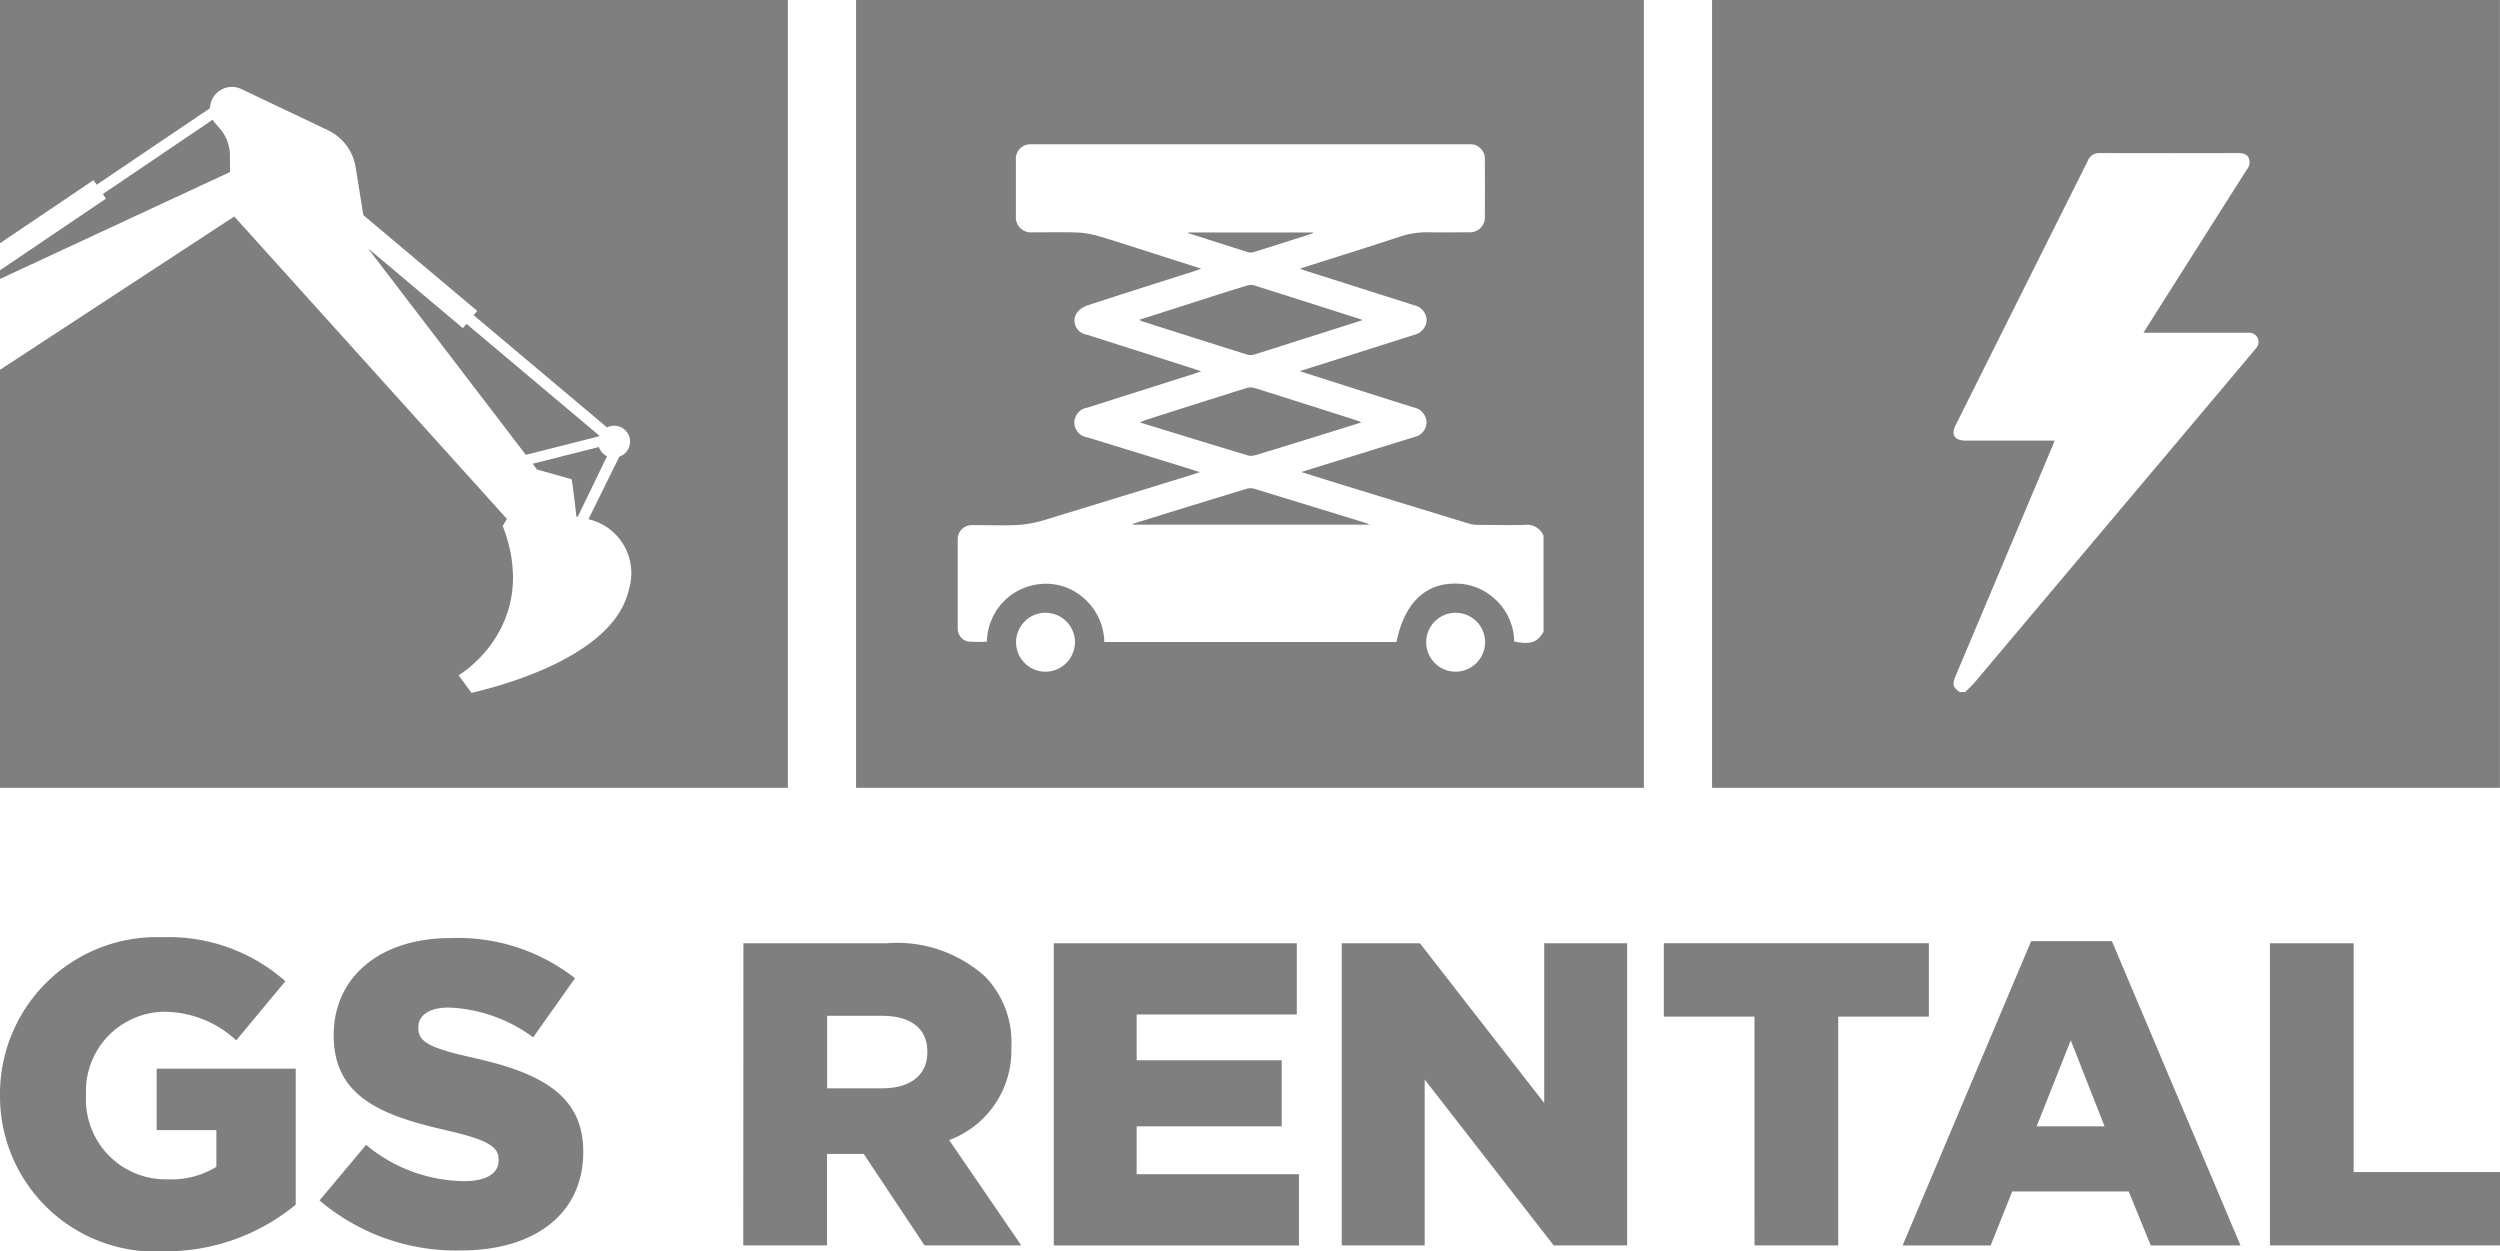
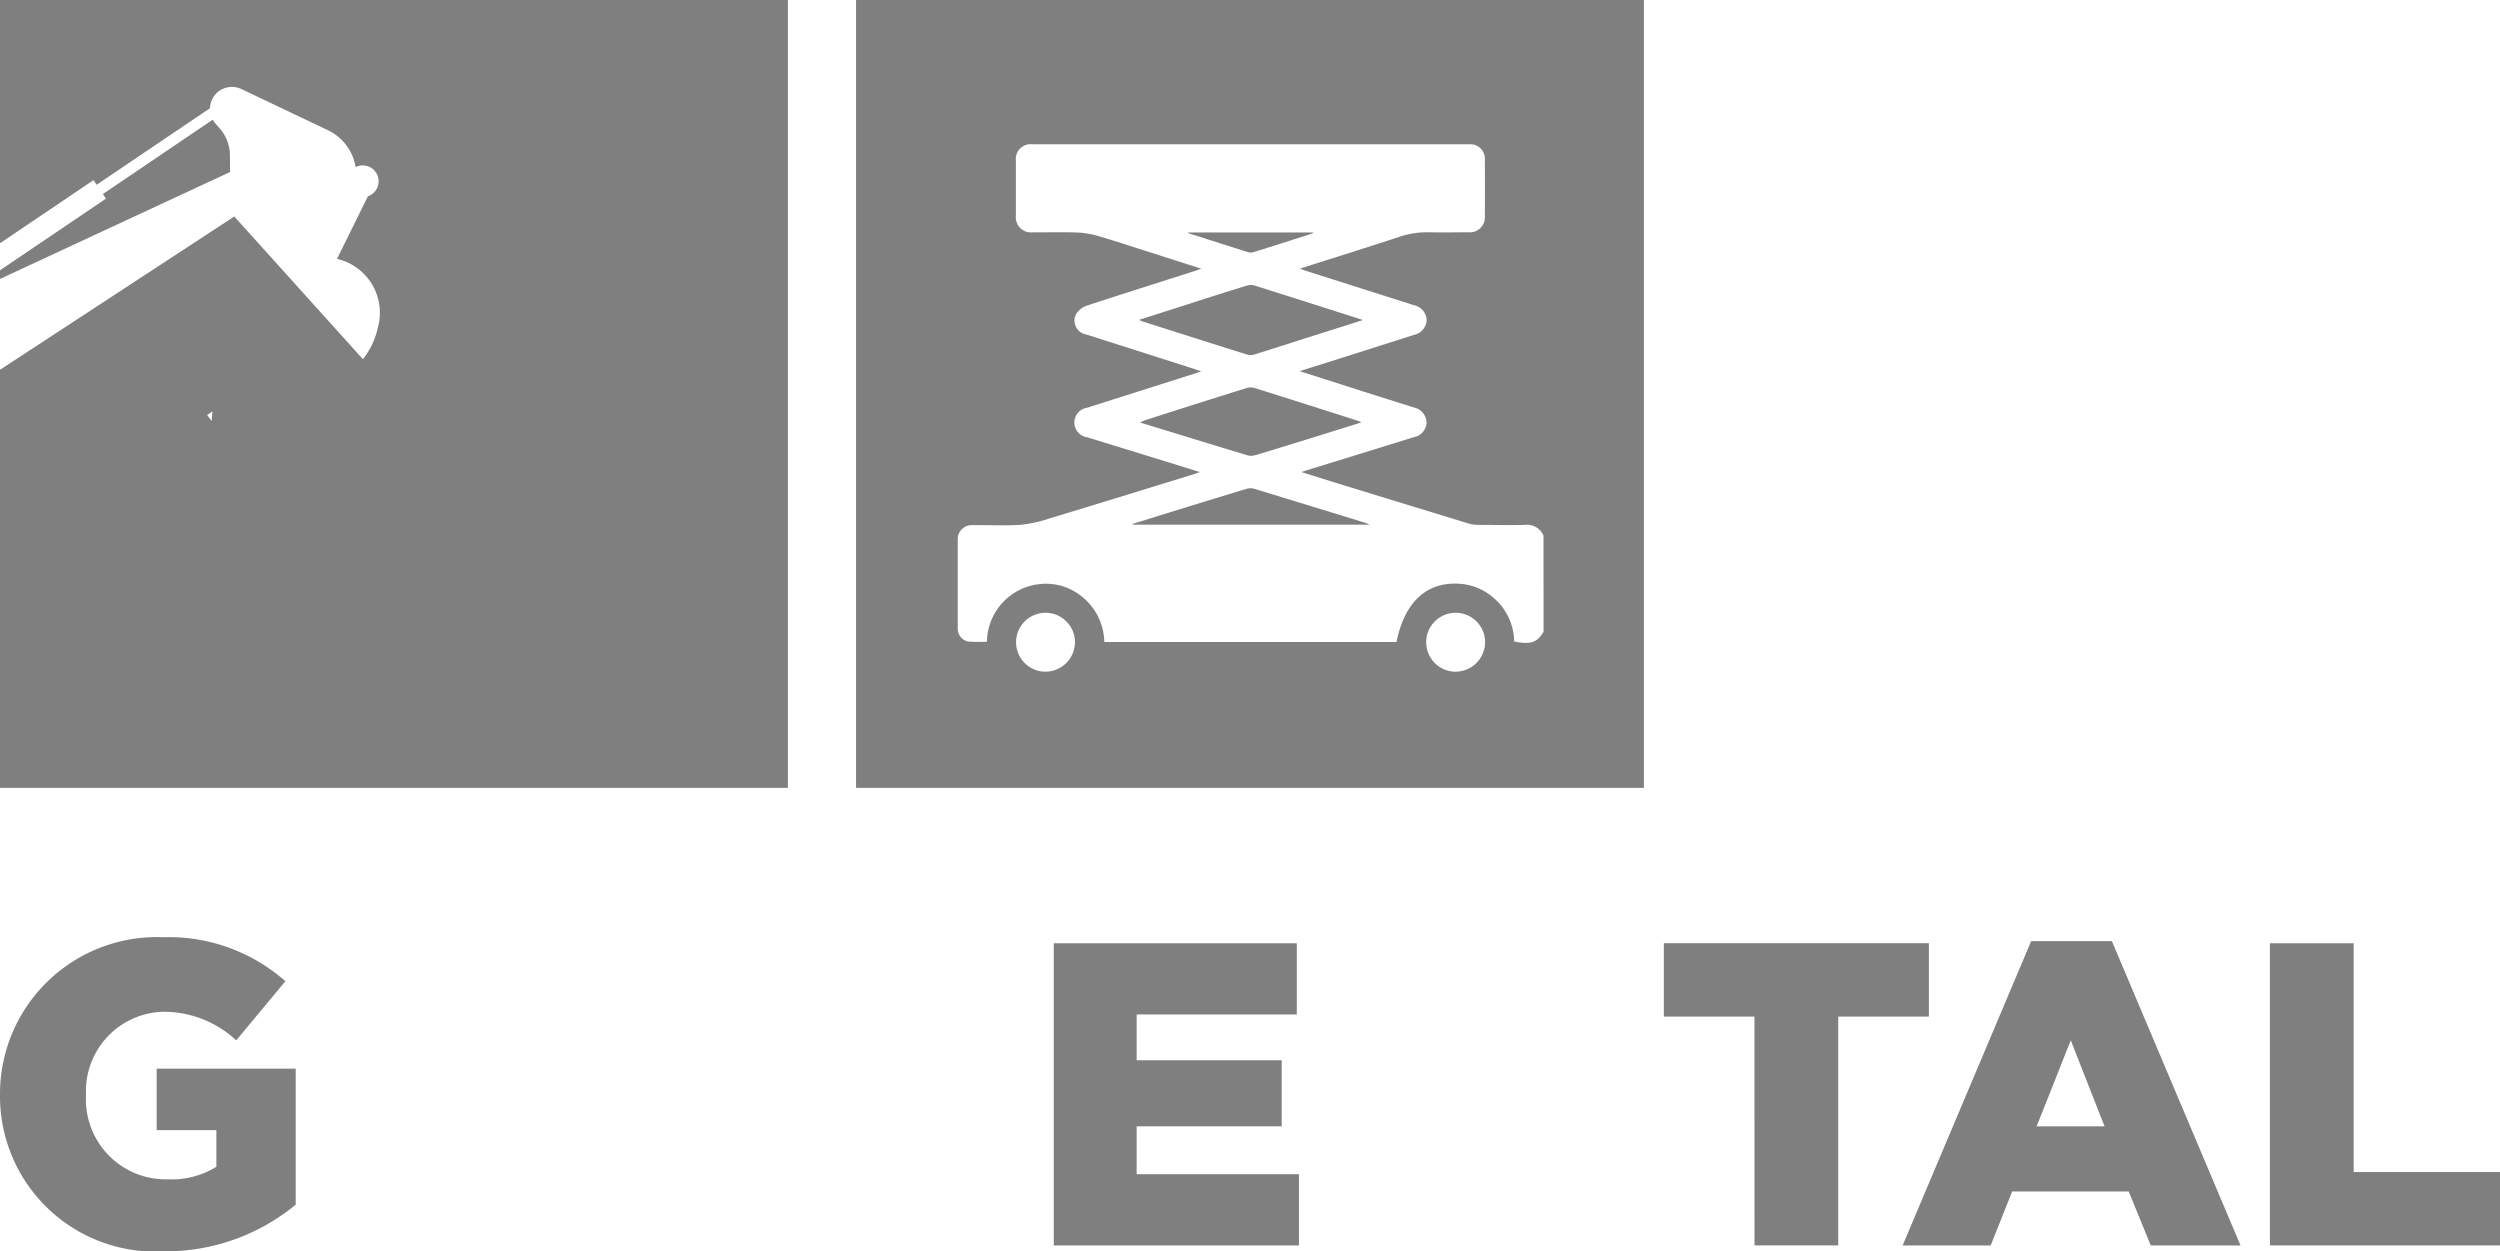
<svg xmlns="http://www.w3.org/2000/svg" id="Grupo_213" data-name="Grupo 213" width="81.388" height="40.742" viewBox="0 0 81.388 40.742">
  <defs>
    <clipPath id="clip-path">
      <rect id="Rectángulo_173" data-name="Rectángulo 173" width="81.388" height="40.742" fill="#7f7f7f" />
    </clipPath>
  </defs>
  <g id="Grupo_212" data-name="Grupo 212" clip-path="url(#clip-path)">
    <path id="Trazado_247" data-name="Trazado 247" d="M205.124,25.649h25.649V0H205.124Zm6.161-3.782a.959.959,0,1,1,.966-.952.966.966,0,0,1-.966.952m13.351,0a.959.959,0,1,1,.967-.95.966.966,0,0,1-.967.95m2.87-1.3c-.206.35-.415.422-.956.319a1.905,1.905,0,0,0-.677-1.428A1.866,1.866,0,0,0,224.661,19c-1.013-.019-1.687.641-1.943,1.9h-9.512a1.94,1.94,0,0,0-.849-1.567,1.825,1.825,0,0,0-1.179-.324,1.916,1.916,0,0,0-1.794,1.881,4.632,4.632,0,0,1-.621-.006.43.43,0,0,1-.329-.424c0-.975,0-1.95,0-2.924a.454.454,0,0,1,.482-.439c.522-.007,1.045.022,1.564-.012a4.255,4.255,0,0,0,.935-.205c1.581-.479,3.159-.967,4.738-1.453.041-.013.081-.029.162-.058-.356-.112-.675-.213-1-.312l-2.661-.819a.487.487,0,0,1-.009-.964l3.538-1.124c.047-.015.093-.032.178-.06-.149-.05-.266-.091-.384-.129q-1.68-.536-3.36-1.072a.458.458,0,0,1-.331-.661.668.668,0,0,1,.345-.276c1.158-.382,2.321-.747,3.482-1.118.068-.022.136-.047.251-.086l-1.81-.579c-.525-.167-1.047-.342-1.577-.494a2.884,2.884,0,0,0-.689-.107c-.471-.016-.944,0-1.415-.005a.492.492,0,0,1-.546-.538q0-.9,0-1.807a.478.478,0,0,1,.521-.521h14.23a.475.475,0,0,1,.517.505q.006.922,0,1.844a.487.487,0,0,1-.53.516c-.428,0-.857.01-1.285,0a2.779,2.779,0,0,0-.964.147c-1.063.35-2.132.683-3.237,1.034.07.029.109.048.15.061L223.2,9.908l.088.029a.509.509,0,0,1,.411.487.516.516,0,0,1-.422.481q-1.537.491-3.076.978l-.635.2,2.042.653c.554.176,1.108.35,1.662.526a.52.52,0,0,1,.428.495.509.509,0,0,1-.422.477q-1.727.536-3.456,1.069l-.2.064c.476.149.914.288,1.354.423q2.039.626,4.08,1.249a1.119,1.119,0,0,0,.309.049c.509,0,1.019.013,1.527,0a.583.583,0,0,1,.614.348Z" transform="translate(-177.255)" fill="#7f7f7f" />
    <path id="Trazado_248" data-name="Trazado 248" d="M276.716,70.538c.555-.172,1.108-.352,1.662-.528l1.845-.586c-1.215-.388-2.38-.762-3.548-1.129a.455.455,0,0,0-.251.016c-.5.151-.991.309-1.486.467l-2,.64a.994.994,0,0,0,.1.05c1.142.363,2.285.728,3.429,1.085a.446.446,0,0,0,.248-.014" transform="translate(-235.853 -59.006)" fill="#7f7f7f" />
    <path id="Trazado_249" data-name="Trazado 249" d="M286.848,56.344c.578-.18,1.154-.365,1.731-.549.06-.019.12-.041.18-.062l-.007-.019H284.69l0,.022.063.02c.629.2,1.257.4,1.888.6a.383.383,0,0,0,.213-.012" transform="translate(-246.007 -48.145)" fill="#7f7f7f" />
    <path id="Trazado_250" data-name="Trazado 250" d="M276.91,95.064c.563-.168,1.124-.343,1.685-.516L280.351,94c-.06-.029-.075-.039-.091-.044-1.131-.361-2.261-.723-3.394-1.078a.472.472,0,0,0-.265.007q-1.645.515-3.287,1.042c-.046.015-.089.039-.172.076,1.205.369,2.362.726,3.522,1.075a.46.46,0,0,0,.247-.017" transform="translate(-236.031 -80.249)" fill="#7f7f7f" />
    <path id="Trazado_251" data-name="Trazado 251" d="M275.345,117.012a.453.453,0,0,0-.248.01c-.846.255-1.69.516-2.534.776-.388.12-.775.242-1.163.362l.009.024h7.709c-.073-.031-.1-.048-.139-.058q-1.817-.56-3.635-1.115" transform="translate(-234.528 -101.104)" fill="#7f7f7f" />
-     <path id="Trazado_252" data-name="Trazado 252" d="M0,0V7.919L3.044,5.864l.246.365-.144-.214,3.69-2.492A.715.715,0,0,1,7.86,2.9l2.817,1.34a1.617,1.617,0,0,1,.9,1.2l.252,1.564,3.707,3.118-.117.139,4.344,3.654a.517.517,0,1,1,.4.951l-1.006,2.037a1.8,1.8,0,0,1,1.319,2.275c-.453,2.114-3.9,3.09-5.126,3.379l-.42-.574a3.31,3.31,0,0,0,.492-.378,4.22,4.22,0,0,0,.4-.413c.068-.082.137-.17.2-.264a3.645,3.645,0,0,0,.668-2.4A4.323,4.323,0,0,0,16.623,18a5.038,5.038,0,0,0-.15-.577q-.048-.149-.107-.3s.065-.105.137-.229L7.627,7.048,0,12.039v13.61H25.649V0Z" fill="#7f7f7f" />
+     <path id="Trazado_252" data-name="Trazado 252" d="M0,0V7.919L3.044,5.864l.246.365-.144-.214,3.69-2.492A.715.715,0,0,1,7.86,2.9l2.817,1.34a1.617,1.617,0,0,1,.9,1.2a.517.517,0,1,1,.4.951l-1.006,2.037a1.8,1.8,0,0,1,1.319,2.275c-.453,2.114-3.9,3.09-5.126,3.379l-.42-.574a3.31,3.31,0,0,0,.492-.378,4.22,4.22,0,0,0,.4-.413c.068-.082.137-.17.2-.264a3.645,3.645,0,0,0,.668-2.4A4.323,4.323,0,0,0,16.623,18a5.038,5.038,0,0,0-.15-.577q-.048-.149-.107-.3s.065-.105.137-.229L7.627,7.048,0,12.039v13.61H25.649V0Z" fill="#7f7f7f" />
    <path id="Trazado_253" data-name="Trazado 253" d="M0,33.882,7.491,30.4l-.006-.55a1.341,1.341,0,0,0-.336-.874l-.137-.155a.709.709,0,0,1-.086-.124L3.349,31.117l.1.151L0,33.6Z" transform="translate(0 -24.801)" fill="#7f7f7f" />
-     <path id="Trazado_254" data-name="Trazado 254" d="M127.635,107.632l.143.188,1.122.317c.022.006.159,1.213.159,1.213l.044.007.953-1.969a.514.514,0,0,1-.265-.3Z" transform="translate(-110.294 -92.535)" fill="#7f7f7f" />
    <path id="Trazado_255" data-name="Trazado 255" d="M91.442,62.25l-3.061-2.575,0,.015,5.11,6.685,2.383-.605c0-.007.007-.013.01-.02L91.559,62.11Z" transform="translate(-76.373 -51.567)" fill="#7f7f7f" />
    <path id="Trazado_256" data-name="Trazado 256" d="M0,229.717v-.028a5.107,5.107,0,0,1,5.3-5.116,5.738,5.738,0,0,1,3.991,1.433l-1.6,1.925A3.471,3.471,0,0,0,5.312,227,2.584,2.584,0,0,0,2.8,229.7v.028a2.6,2.6,0,0,0,2.67,2.727,2.781,2.781,0,0,0,1.574-.407v-1.195H5.1v-2H9.627v4.427A6.652,6.652,0,0,1,5.354,234.8,5.058,5.058,0,0,1,0,229.717" transform="translate(0 -194.062)" fill="#7f7f7f" />
-     <path id="Trazado_257" data-name="Trazado 257" d="M76.55,233.326l1.518-1.813a5.068,5.068,0,0,0,3.19,1.181c.731,0,1.124-.253,1.124-.675v-.028c0-.408-.323-.633-1.658-.942-2.094-.478-3.71-1.068-3.71-3.092v-.028c0-1.827,1.448-3.148,3.809-3.148a6.192,6.192,0,0,1,4.047,1.307l-1.363,1.925a4.934,4.934,0,0,0-2.754-.97c-.661,0-.984.281-.984.632v.028c0,.45.337.646,1.7.956,2.263.492,3.668,1.223,3.668,3.064v.028c0,2.01-1.588,3.2-3.977,3.2a6.872,6.872,0,0,1-4.61-1.63" transform="translate(-66.15 -194.242)" fill="#7f7f7f" />
-     <path id="Trazado_258" data-name="Trazado 258" d="M178.133,226.022h4.652a4.3,4.3,0,0,1,3.2,1.068,3.049,3.049,0,0,1,.871,2.291v.028a3.111,3.111,0,0,1-2.024,3.021l2.347,3.429h-3.148l-1.982-2.979h-1.195v2.979h-2.726Zm4.525,4.722c.928,0,1.462-.45,1.462-1.166v-.028c0-.773-.562-1.166-1.476-1.166h-1.785v2.361Z" transform="translate(-153.931 -195.314)" fill="#7f7f7f" />
    <path id="Trazado_259" data-name="Trazado 259" d="M252.51,226.022h7.912v2.319h-5.214v1.49h4.722v2.15h-4.722v1.56h5.284v2.319H252.51Z" transform="translate(-218.204 -195.314)" fill="#7f7f7f" />
-     <path id="Trazado_260" data-name="Trazado 260" d="M321.51,226.022h2.544l4.047,5.2v-5.2h2.7v9.837H328.41l-4.2-5.4v5.4h-2.7Z" transform="translate(-277.829 -195.314)" fill="#7f7f7f" />
    <path id="Trazado_261" data-name="Trazado 261" d="M401.631,228.411h-2.951v-2.389h8.629v2.389h-2.951v7.448h-2.726Z" transform="translate(-344.514 -195.315)" fill="#7f7f7f" />
    <path id="Trazado_262" data-name="Trazado 262" d="M460.072,225.505H462.7l4.188,9.908h-2.923l-.717-1.757h-3.794l-.7,1.757h-2.867Zm2.389,6.029-1.1-2.8-1.11,2.8Z" transform="translate(-393.947 -194.867)" fill="#7f7f7f" />
    <path id="Trazado_263" data-name="Trazado 263" d="M543.917,226.022h2.726v7.448h4.764v2.389h-7.49Z" transform="translate(-470.019 -195.314)" fill="#7f7f7f" />
-     <path id="Trazado_264" data-name="Trazado 264" d="M410.246,25.65h25.649V0H410.246Zm17.7-14.3-1.19,1.415q-3.982,4.728-7.964,9.455c-.094.112-.207.209-.31.312h-.171c-.235-.163-.253-.247-.125-.552l3.133-7.436c.024-.057.046-.115.078-.2h-2.9c-.359,0-.479-.189-.32-.507q2.148-4.3,4.3-8.6a.4.4,0,0,1,.4-.253q2.243.007,4.487,0c.144,0,.277.015.352.158a.36.36,0,0,1-.064.382q-1.613,2.543-3.224,5.088c-.039.062-.078.125-.138.222h3.425a.3.3,0,0,1,.236.508" transform="translate(-354.509 -0.001)" fill="#7f7f7f" />
  </g>
</svg>